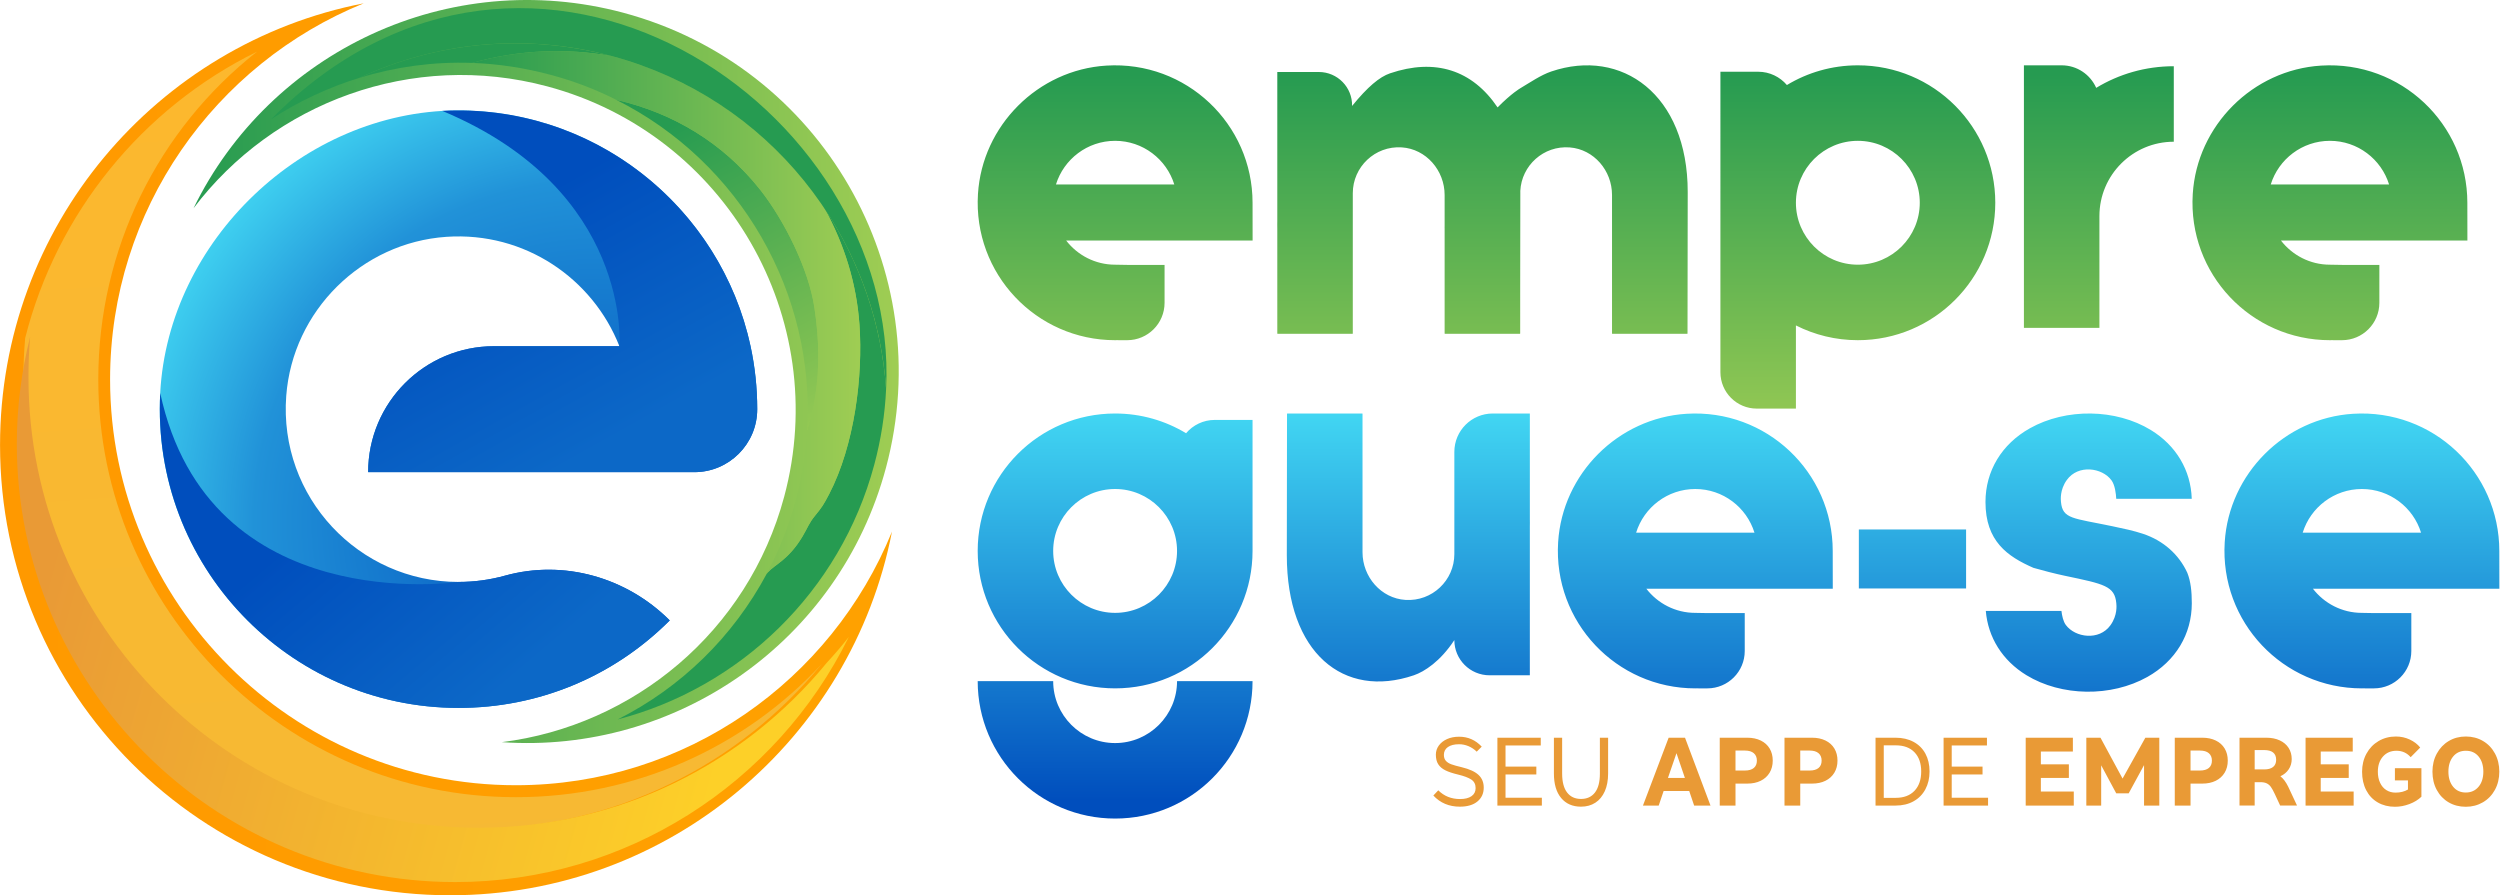
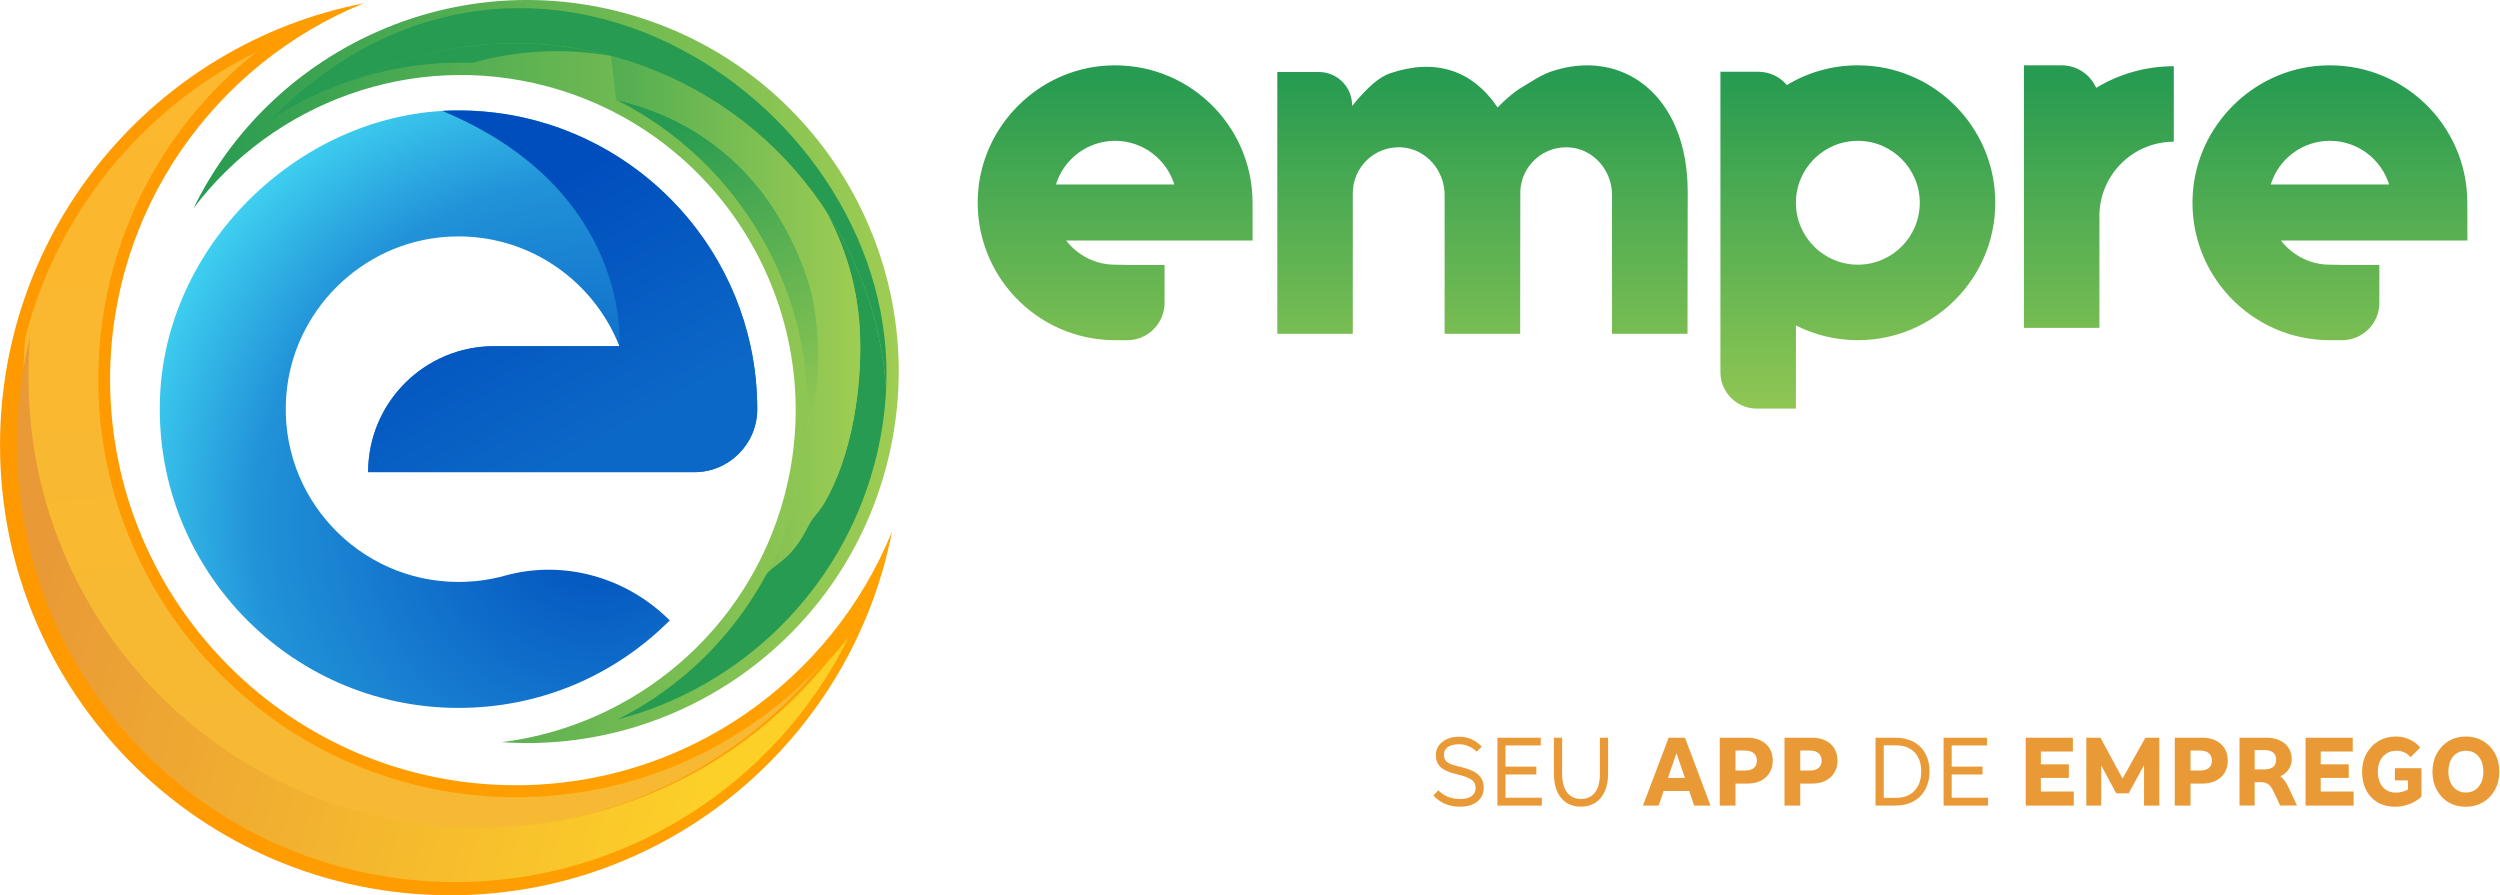
<svg xmlns="http://www.w3.org/2000/svg" xmlns:xlink="http://www.w3.org/1999/xlink" xml:space="preserve" width="10.994cm" height="3.938cm" version="1.1" style="clip-rule:evenodd;fill-rule:evenodd;image-rendering:optimizeQuality;shape-rendering:geometricPrecision;text-rendering:geometricPrecision" viewBox="0 0 10993.43 3937.925" id="svg213">
  <defs id="defs179">
    <style type="text/css" id="style132">
   
    .fil8 {fill:#269B51}
    .fil10 {fill:#E99A36;fill-rule:nonzero}
    .fil9 {fill:url(#id0)}
    .fil4 {fill:url(#id1)}
    .fil5 {fill:url(#id2)}
    .fil7 {fill:url(#id3)}
    .fil6 {fill:url(#id4);fill-rule:nonzero}
    .fil12 {fill:url(#id5);fill-rule:nonzero}
    .fil11 {fill:url(#id6);fill-rule:nonzero}
    .fil3 {fill:url(#id7);fill-rule:nonzero}
    .fil0 {fill:url(#id8);fill-rule:nonzero}
    .fil1 {fill:url(#id9);fill-rule:nonzero}
    .fil2 {fill:url(#id10);fill-rule:nonzero}
   
  </style>
    <linearGradient id="id0" gradientUnits="userSpaceOnUse" x1="3392.24" y1="2244.87" x2="6181.11" y2="2244.87">
      <stop offset="0" style="stop-opacity:1; stop-color:#269B51" id="stop134" />
      <stop offset="1" style="stop-opacity:1; stop-color:#9FCD53" id="stop136" />
    </linearGradient>
    <linearGradient id="id1" gradientUnits="userSpaceOnUse" x1="3500.11" y1="6422.74" x2="3065.07" y2="370.83">
      <stop offset="0" style="stop-opacity:1; stop-color:#F6B934" id="stop139" />
      <stop offset="1" style="stop-opacity:1; stop-color:#FCB82E" id="stop141" />
    </linearGradient>
    <linearGradient id="id2" gradientUnits="userSpaceOnUse" x1="219.72" y1="4518.99" x2="5070.71" y2="5876.21">
      <stop offset="0" style="stop-opacity:1; stop-color:#E99A36" id="stop144" />
      <stop offset="1" style="stop-opacity:1; stop-color:#FDD028" id="stop146" />
    </linearGradient>
    <linearGradient id="id3" gradientUnits="userSpaceOnUse" xlink:href="#id0" x1="4816.14" y1="904.17" x2="6088.59" y2="3207.39">
  </linearGradient>
    <linearGradient id="id4" gradientUnits="userSpaceOnUse" xlink:href="#id0" x1="1390.19" y1="2669.59" x2="6457.59" y2="2669.59">
  </linearGradient>
    <linearGradient id="id5" gradientUnits="userSpaceOnUse" x1="18794.49" y1="537.54" x2="18794.51" y2="3289.36" gradientTransform="matrix(0.301,0,0,0.301,4326.501,14302.034)">
      <stop offset="0" style="stop-opacity:1; stop-color:#269B51" id="stop151" />
      <stop offset="1" style="stop-opacity:1; stop-color:#9FCD53" id="stop153" />
    </linearGradient>
    <linearGradient id="id6" gradientUnits="userSpaceOnUse" x1="35513.328" y1="5755.24" x2="35513.352" y2="2991.74" gradientTransform="matrix(0.3,0,0,0.3,7638.502,13550.825)">
      <stop offset="0" style="stop-opacity:1; stop-color:#004EBD" id="stop156" />
      <stop offset="1" style="stop-opacity:1; stop-color:#41D5F2" id="stop158" />
    </linearGradient>
    <linearGradient id="id7" gradientUnits="userSpaceOnUse" x1="39.62" y1="3706.78" x2="5968.55" y2="3661.74">
      <stop offset="0" style="stop-opacity:1; stop-color:#FF9900" id="stop161" />
      <stop offset="1" style="stop-opacity:1; stop-color:#FFA100" id="stop163" />
    </linearGradient>
    <radialGradient id="id8" gradientUnits="userSpaceOnUse" gradientTransform="matrix(-1.245,-1.535,-1.535,1.245,15376,5650)" cx="4281.71" cy="3755.85" r="1767.72" fx="4281.71" fy="3755.85">
      <stop offset="0" style="stop-opacity:1; stop-color:#004EBD" id="stop166" />
      <stop offset="0.702" style="stop-opacity:1; stop-color:#2192D8" id="stop168" />
      <stop offset="1" style="stop-opacity:1; stop-color:#41D5F2" id="stop170" />
    </radialGradient>
    <linearGradient id="id9" gradientUnits="userSpaceOnUse" x1="2717.53" y1="3360.87" x2="3871.47" y2="4730.77">
      <stop offset="0" style="stop-opacity:1; stop-color:#004EBD" id="stop173" />
      <stop offset="1" style="stop-opacity:1; stop-color:#0C68C7" id="stop175" />
    </linearGradient>
    <linearGradient id="id10" gradientUnits="userSpaceOnUse" xlink:href="#id9" x1="3842.6" y1="1409.9" x2="4723.1" y2="2983.8">
  </linearGradient>
    <style type="text/css" id="style4323">
   
    .fil8 {fill:#269B51}
    .fil10 {fill:#E99A36;fill-rule:nonzero}
    .fil9 {fill:url(#id0)}
    .fil4 {fill:url(#id1)}
    .fil5 {fill:url(#id2)}
    .fil7 {fill:url(#id3)}
    .fil6 {fill:url(#id4);fill-rule:nonzero}
    .fil12 {fill:url(#id5);fill-rule:nonzero}
    .fil11 {fill:url(#id6);fill-rule:nonzero}
    .fil3 {fill:url(#id7);fill-rule:nonzero}
    .fil0 {fill:url(#id8);fill-rule:nonzero}
    .fil1 {fill:url(#id9);fill-rule:nonzero}
    .fil2 {fill:url(#id10);fill-rule:nonzero}
   
  </style>
    <linearGradient id="id5-5" gradientUnits="userSpaceOnUse" x1="18794.49" y1="537.54" x2="18794.51" y2="3289.36">
      <stop offset="0" style="stop-opacity:1; stop-color:#269B51" id="stop4342" />
      <stop offset="1" style="stop-opacity:1; stop-color:#9FCD53" id="stop4344" />
    </linearGradient>
    <linearGradient id="id6-2" gradientUnits="userSpaceOnUse" x1="35513.328" y1="5755.24" x2="35513.352" y2="2991.74">
      <stop offset="0" style="stop-opacity:1; stop-color:#004EBD" id="stop4347" />
      <stop offset="1" style="stop-opacity:1; stop-color:#41D5F2" id="stop4349" />
    </linearGradient>
    <radialGradient id="id8-2" gradientUnits="userSpaceOnUse" gradientTransform="matrix(-1.245,-1.535,-1.535,1.245,15376,5650)" cx="4281.71" cy="3755.85" r="1767.72" fx="4281.71" fy="3755.85">
      <stop offset="0" style="stop-opacity:1; stop-color:#004EBD" id="stop4357" />
      <stop offset="0.702" style="stop-opacity:1; stop-color:#2192D8" id="stop4359" />
      <stop offset="1" style="stop-opacity:1; stop-color:#41D5F2" id="stop4361" />
    </radialGradient>
    <linearGradient xlink:href="#id9" id="linearGradient4439" gradientUnits="userSpaceOnUse" x1="2717.53" y1="3360.87" x2="3871.47" y2="4730.77" />
    <linearGradient xlink:href="#id0" id="linearGradient4441" gradientUnits="userSpaceOnUse" x1="3392.24" y1="2244.87" x2="6181.11" y2="2244.87" />
  </defs>
  <g id="Camada_x0020_1" transform="translate(-3221.001,-16133.9)">
    <g style="clip-rule:evenodd;fill-rule:evenodd;stroke-width:1.634;image-rendering:optimizeQuality;shape-rendering:geometricPrecision;text-rendering:geometricPrecision" id="g4437" transform="matrix(0.612,0,0,0.612,3220.991,16133.892)">
      <g id="Camada_x0020_1-7" style="stroke-width:1.634">
        <g id="_2094032329136" style="stroke-width:1.634">
          <path class="fil0" d="m 2645.02,3392.73 h 2343.25 c 249.96,0 452.59,-202.63 452.59,-452.59 0,-155.22 -16.64,-306.62 -48.1,-452.58 C 5183.44,1516 4314.55,786.74 3279.76,793.64 c -1096.88,7.3 -2070.36,934 -2128.88,2029.34 -66.07,1236.57 920.97,2263.71 2143.43,2263.71 573.38,0 1112.41,-223.27 1517.83,-628.7 -309.63,-309.65 -761.94,-438.72 -1183.91,-321.63 -107.36,29.79 -219.46,45.17 -333.92,45.17 -716.28,0 -1292.8,-609.75 -1237.78,-1337.43 46.16,-610.33 541.29,-1101.18 1151.97,-1142.46 561.27,-37.93 1050.76,299.57 1241.8,785.92 h -900.13 c -499.9,0 -905.14,405.25 -905.14,905.16 z" id="path4373" style="fill:url(#id8-2);stroke-width:1.634" />
-           <path class="fil1" d="m 4812.14,4458.01 c -309.63,-309.65 -761.94,-438.72 -1183.91,-321.63 -107.36,29.79 -219.46,45.17 -333.92,45.17 0,0 -1794.83,266.94 -2143.22,-1357.09 -65.18,1235.88 921.27,2262.25 2143.22,2262.25 573.38,0 1112.41,-223.27 1517.83,-628.7 z" id="path4375" style="fill:url(#linearGradient4439);stroke-width:1.634" />
          <path class="fil2" d="M 3177.47,796.72 C 4545.12,1367.67 4450.3,2487.57 4450.3,2487.57 h -900.13 c -499.9,0 -905.14,405.25 -905.14,905.16 h 2343.25 c 249.96,0 452.59,-202.63 452.59,-452.59 0,-155.22 -16.64,-306.62 -48.1,-452.58 C 5176.58,1484.14 4256.88,739.18 3177.47,796.71 Z" id="path4377" style="fill:url(#id10);stroke-width:1.634" />
          <path class="fil3" d="m 3234.52,6432.98 c 1573.82,0 2884.85,-1124.14 3174.57,-2613.21 C 5975.73,4887.36 4927.7,5642.24 3706.36,5642.24 2098.7,5642.24 790.78,4334.28 790.78,2726.62 790.78,1505.32 1545.65,457.21 2613.25,23.85 1124.14,313.61 0.01,1624.65 0.01,3198.5 c 0,1786.38 1448.12,3234.49 3234.52,3234.49 z" id="path4379" style="fill:url(#id7);stroke-width:1.634" />
          <path class="fil4" d="M 3401.61,5956.47 C 1615.48,5956.47 167.54,4509.4 167.54,2723.1 c 0,-99.68 4.93,-197.76 13.14,-294.23 C 407.23,1533.31 1019.57,777.62 1846.96,370.84 1136.12,930.36 706,1788.96 706,2726.33 c 0,1654.46 1346.17,3001.83 3000.95,3001.83 853.67,0 1641.66,-356.94 2198.19,-958.27 -592.64,725.13 -1493.91,1186.59 -2503.53,1186.59 z" id="path4381" style="fill:url(#id1);stroke-width:1.634" />
          <path class="fil5" d="m 3271.26,6338.05 c -1737.88,0 -3150.76,-1412.7 -3150.76,-3149.13 0,-263.75 34.21,-522.96 95.79,-769.73 -8.55,96.22 -11.97,194.7 -11.97,294.3 0,1786.24 1447.09,3234.02 3234.56,3234.02 1009.2,0 1908.93,-461.85 2502.47,-1186.3 54.74,-58.86 107.76,-121.12 157.37,-184.51 -519.99,1056.13 -1606.17,1761.34 -2827.46,1761.34 z" id="path4383" style="fill:url(#id2);stroke-width:1.634" />
          <path class="fil6" d="M 4478.69,91.61 C 3224.24,-244.52 1939.13,371.49 1390.19,1496.52 1963.61,738.14 2960.22,360.28 3933.65,621.11 5215.06,964.46 5978.22,2286.34 5634.83,3567.71 5373.99,4541.14 4548.49,5215.35 3605.06,5332.76 4853.8,5419.87 6029.84,4614.99 6365.97,3360.54 6747.49,1936.68 5902.5,473.13 4478.7,91.62 Z" id="path4385" style="fill:url(#id4);stroke-width:1.634" />
          <path class="fil7" d="m 5798.96,3103.74 c 53.71,-176.47 82.08,-363.82 80.32,-553.79 0.56,-107.55 -10.87,-227.86 -27.94,-341.5 -40.36,-271.21 -214.48,-623.24 -388.95,-844.5 -268.74,-339.21 -627.7,-552.64 -1035.3,-646.87 891.3,446.05 1435.77,1390.84 1371.87,2386.66 z" id="path4387" style="fill:url(#id3);stroke-width:1.634" />
          <path class="fil8" d="M 3392.23,452.07 C 3736.79,354.9 4075.64,346.17 4390.79,401.98 3762.5,234.99 3128.16,306.32 2582.5,559.57 c 260.39,-80.2 533.66,-117.4 809.73,-107.5 z m 2532.39,1046.65 c 141.14,254.59 229.78,537.36 250.66,833.35 26.44,371.08 -35.81,867.02 -216.82,1216.6 -39.79,76.59 -52.77,96.29 -98.57,152.18 -51.44,62.56 -52.44,85.47 -96.35,158.23 -99.24,164.27 -198.46,199.03 -244.79,252.06 l -9.4,11.12 C 5267.19,4575.43 4893.32,4940.14 4437.5,5169.74 5315.87,4940.21 6036.63,4254 6282.02,3338.16 c 48.4,-180.62 76.6,-362.56 84.78,-541.69 -32.54,-468.16 -187.42,-915.92 -442.18,-1297.74 z" id="path4389" style="stroke-width:1.634" />
-           <path class="fil9" d="m 4427.09,717.08 c 407.6,94.23 766.56,307.65 1035.3,646.87 174.47,221.26 348.59,573.29 388.95,844.5 17.07,113.64 28.5,233.95 27.94,341.5 1.76,189.97 -26.61,377.32 -80.32,553.79 -10.08,162.26 -36.77,324.16 -80.39,486.97 -50.11,186.98 -121.09,365.64 -209.22,531.53 l 9.4,-11.12 c 46.33,-53.03 145.54,-87.79 244.79,-252.06 43.91,-72.77 44.91,-95.68 96.35,-158.23 45.81,-55.9 58.79,-75.6 98.57,-152.18 181.01,-349.58 243.26,-845.52 216.82,-1216.6 C 6154.4,2036.07 6065.77,1753.29 5924.62,1498.7 5577.46,977.6 5047.49,577.93 4395.58,403.25 l -4.79,-1.28 c -315.14,-55.82 -654,-47.09 -998.56,50.09 188.26,6.82 377.06,35.6 564.01,85.69 166.57,44.64 323.92,104.51 470.85,179.33 z" id="path4391" style="fill:url(#linearGradient4441);stroke-width:1.634" />
+           <path class="fil9" d="m 4427.09,717.08 c 407.6,94.23 766.56,307.65 1035.3,646.87 174.47,221.26 348.59,573.29 388.95,844.5 17.07,113.64 28.5,233.95 27.94,341.5 1.76,189.97 -26.61,377.32 -80.32,553.79 -10.08,162.26 -36.77,324.16 -80.39,486.97 -50.11,186.98 -121.09,365.64 -209.22,531.53 l 9.4,-11.12 c 46.33,-53.03 145.54,-87.79 244.79,-252.06 43.91,-72.77 44.91,-95.68 96.35,-158.23 45.81,-55.9 58.79,-75.6 98.57,-152.18 181.01,-349.58 243.26,-845.52 216.82,-1216.6 C 6154.4,2036.07 6065.77,1753.29 5924.62,1498.7 5577.46,977.6 5047.49,577.93 4395.58,403.25 l -4.79,-1.28 z" id="path4391" style="fill:url(#linearGradient4441);stroke-width:1.634" />
          <path class="fil8" d="M 6367.05,2796.09 C 6291.44,1690.48 5526.29,705.79 4395.39,402.76 3766.38,234.22 3130.01,305.04 2582.17,559.21 2359.3,628.2 2145.21,728 1947.44,856.93 3814.51,-1031.29 6468.01,761.34 6367.04,2796.08 Z" id="path4393" style="stroke-width:1.634" />
        </g>
        <g id="_2094032359376" style="stroke-width:1.634">
          <path class="fil10" d="m 10489.46,5796.32 c -77.42,0 -140.89,-26.68 -190.42,-80.06 l 35.35,-37.51 c 41.83,41.83 94.01,62.75 156.51,62.75 35.11,0 62.52,-6.85 82.24,-20.55 19.71,-13.71 29.57,-33.07 29.57,-58.07 0,-26.93 -10.1,-47.25 -30.3,-60.95 -20.19,-13.71 -52.17,-25.85 -95.93,-36.43 -38.47,-9.14 -69.01,-19.36 -91.61,-30.66 -22.6,-11.3 -39.55,-25.85 -50.86,-43.64 -11.3,-17.79 -16.95,-40.63 -16.95,-68.52 0,-24.05 7.1,-45.93 21.28,-65.65 14.19,-19.71 33.9,-35.22 59.15,-46.52 25.25,-11.3 54.22,-16.95 86.92,-16.95 63.48,0 117.57,23.8 162.29,71.41 l -36.07,36.07 c -17.79,-17.32 -37.62,-30.54 -59.51,-39.68 -21.88,-9.13 -44.12,-13.7 -66.72,-13.7 -34.62,0 -61.55,6.73 -80.79,20.19 -19.23,13.47 -28.85,32.22 -28.85,56.27 0,17.79 4.69,31.98 14.07,42.56 9.37,10.58 22.6,18.99 39.67,25.24 17.07,6.25 41.96,13.23 74.66,20.92 55.3,13.47 95.45,31.86 120.45,55.18 25,23.33 37.51,53.74 37.51,91.25 0,41.36 -15.03,74.54 -45.09,99.54 -30.05,25 -72.25,37.5 -126.58,37.5 z m 269.76,-495.52 h 311.6 v 55.54 h -253.18 v 152.19 h 221.44 v 56.27 h -221.44 v 167.34 h 261.11 v 56.26 h -319.53 v -487.59 z m 600.84,495.52 c -60.59,0 -108.19,-20.79 -142.81,-62.39 -34.63,-41.6 -51.94,-100.14 -51.94,-175.63 v -257.51 h 59.15 v 257.51 c 0,60.11 11.9,105.54 35.71,136.32 23.8,30.77 57.1,46.16 99.89,46.16 42.8,0 76.1,-15.27 99.9,-45.8 23.8,-30.54 35.7,-75.86 35.7,-135.96 v -258.23 h 59.15 v 256.78 c 0,49.54 -7.93,92.21 -23.8,128.03 -15.87,35.83 -38.47,63.24 -67.81,82.23 -29.33,19 -63.72,28.49 -103.14,28.49 z m 2259.81,-495.52 c 49.53,0 92.81,9.98 129.83,29.94 37.03,19.95 65.4,48.21 85.12,84.75 19.71,36.55 29.57,79.11 29.57,127.67 0,48.57 -9.98,91.37 -29.94,128.38 -19.95,37.03 -48.32,65.77 -85.11,86.2 -36.79,20.44 -79.71,30.66 -128.75,30.66 h -144.26 v -487.59 h 143.54 z m 1.44,432.06 c 57.71,0 102.66,-16.83 134.88,-50.5 32.22,-33.66 48.33,-80.06 48.33,-139.2 0,-58.19 -15.99,-103.98 -47.97,-137.41 -31.98,-33.42 -77.06,-50.13 -135.24,-50.13 h -85.84 v 377.24 z m 344.05,-432.06 h 311.6 v 55.54 h -253.18 v 152.19 h 221.44 v 56.27 h -221.44 v 167.34 h 261.11 v 56.26 h -319.53 v -487.59 z m -1975.62,0 h 117.57 l 183.21,487.59 h -117.57 l -35.35,-104.58 h -183.93 l -35.34,104.58 h -113.24 z m 116.85,289.24 -60.6,-178.15 -61.31,178.15 h 121.9 z m 448.64,-289.24 c 36.55,0 68.64,6.73 96.3,20.2 27.65,13.46 48.93,32.58 63.83,57.34 14.91,24.77 22.36,53.74 22.36,86.92 0,33.19 -7.57,62.28 -22.72,87.29 -15.15,25 -36.42,44.24 -63.83,57.7 -27.42,13.47 -59.39,20.2 -95.94,20.2 h -85.12 v 157.96 h -113.24 v -487.59 h 198.36 z m -18.04,235.87 c 28.38,0 49.9,-6.14 64.56,-18.4 14.67,-12.26 22,-29.93 22,-53.02 0,-22.6 -7.33,-40.27 -22,-53.01 -14.66,-12.75 -36.18,-19.12 -64.56,-19.12 h -67.08 v 143.54 h 67.08 z m 483.27,-235.87 c 36.55,0 68.64,6.73 96.3,20.2 27.65,13.46 48.93,32.58 63.83,57.34 14.91,24.77 22.36,53.74 22.36,86.92 0,33.19 -7.57,62.28 -22.72,87.29 -15.15,25 -36.42,44.24 -63.83,57.7 -27.42,13.47 -59.39,20.2 -95.94,20.2 h -85.12 v 157.96 h -113.24 v -487.59 h 198.36 z m -18.04,235.87 c 28.38,0 49.9,-6.14 64.56,-18.4 14.67,-12.26 22,-29.93 22,-53.02 0,-22.6 -7.33,-40.27 -22,-53.01 -14.66,-12.75 -36.18,-19.12 -64.56,-19.12 h -67.08 v 143.54 h 67.08 z m 1552.95,-235.87 h 339.01 v 99.53 h -230.1 v 91.61 h 201.24 v 98.09 h -201.24 v 97.37 h 236.59 v 100.98 h -345.5 v -487.59 z m 435.66,0 h 101.7 l 158.68,293.56 163.73,-293.56 h 100.26 v 487.59 h -109.63 v -290.68 l -110.36,202.69 h -89.44 l -108.19,-201.24 v 289.24 h -106.75 v -487.59 z m 833.82,0 c 36.55,0 68.64,6.73 96.3,20.2 27.65,13.46 48.93,32.58 63.83,57.34 14.91,24.77 22.36,53.74 22.36,86.92 0,33.19 -7.57,62.28 -22.72,87.29 -15.15,25 -36.42,44.24 -63.83,57.7 -27.42,13.47 -59.39,20.2 -95.94,20.2 h -85.12 v 157.96 h -113.24 v -487.59 h 198.36 z m -18.04,235.87 c 28.38,0 49.9,-6.14 64.56,-18.4 14.67,-12.26 22,-29.93 22,-53.02 0,-22.6 -7.33,-40.27 -22,-53.01 -14.66,-12.75 -36.18,-19.12 -64.56,-19.12 h -67.08 v 143.54 h 67.08 z m 477.51,-235.87 c 36.54,0 68.64,6.37 96.3,19.12 27.65,12.74 48.93,30.77 63.83,54.1 14.91,23.32 22.36,50.13 22.36,80.42 0,27.41 -7.21,51.94 -21.64,73.58 -14.42,21.64 -34.38,38.23 -59.87,49.77 20.68,15.87 39.44,40.88 56.27,75.02 l 63.47,135.6 h -121.17 l -38.95,-83.67 c -10.1,-21.64 -19.24,-38.23 -27.41,-49.78 -8.18,-11.54 -18.15,-20.19 -29.94,-25.96 -11.78,-5.77 -27.05,-8.66 -45.8,-8.66 h -41.12 v 168.06 h -108.91 v -487.59 h 192.59 z m -15.87,227.93 c 28.37,0 49.89,-5.89 64.56,-17.67 14.66,-11.78 22,-28.97 22,-51.58 0,-23.08 -7.22,-40.51 -21.64,-52.29 -14.43,-11.78 -36.07,-17.68 -64.92,-17.68 h -67.81 v 139.21 h 67.81 z m 297.89,-227.93 h 339.01 v 99.53 h -230.1 v 91.61 h 201.24 v 98.09 h -201.24 v 97.37 h 236.59 v 100.98 h -345.5 v -487.59 z m 642.67,496.25 c -46.64,0 -87.88,-10.34 -123.69,-31.02 -35.83,-20.68 -63.6,-50.01 -83.32,-88 -19.71,-37.99 -29.57,-82.24 -29.57,-132.72 0,-48.09 10.46,-91.37 31.38,-129.83 20.91,-38.47 49.89,-68.64 86.92,-90.52 37.02,-21.88 78.62,-32.83 124.78,-32.83 35.58,0 68.88,7.34 99.89,22.01 31.02,14.66 55.9,33.78 74.66,57.34 l -68.53,69.25 c -26.93,-30.78 -60.83,-46.17 -101.7,-46.17 -40.39,0 -72.85,13.83 -97.37,41.48 -24.52,27.65 -36.78,64.08 -36.78,109.27 0,29.82 5.29,56.15 15.87,78.99 10.58,22.84 25.48,40.39 44.72,52.65 19.23,12.27 41.35,18.4 66.36,18.4 34.62,0 64.44,-7.46 89.45,-22.36 v -65.64 h -93.78 v -87.28 h 190.42 v 204.84 c -23.08,22.12 -51.81,39.68 -86.2,52.66 -34.38,12.98 -68.88,19.48 -103.5,19.48 z m 508.51,0 c -45.68,0 -86.68,-10.58 -122.98,-31.74 -36.3,-21.16 -64.8,-50.86 -85.47,-89.09 -20.68,-38.23 -31.02,-82.11 -31.02,-131.63 0,-48.09 10.46,-91.37 31.38,-129.83 20.91,-38.47 49.53,-68.53 85.83,-90.17 36.31,-21.64 77.07,-32.46 122.26,-32.46 45.68,0 86.8,10.7 123.34,32.1 36.54,21.4 65.28,51.34 86.2,89.81 20.91,38.47 31.37,81.99 31.37,130.55 0,48.57 -10.46,92.09 -31.37,130.55 -20.92,38.47 -49.78,68.41 -86.56,89.81 -36.79,21.4 -77.79,32.1 -122.98,32.1 z m 0,-102.42 c 37.99,0 68.53,-13.71 91.61,-41.12 23.08,-27.41 34.62,-63.72 34.62,-108.91 0,-44.72 -11.3,-80.91 -33.9,-108.55 -22.6,-27.65 -53.14,-41.48 -91.61,-41.48 -38.47,0 -69.01,13.83 -91.61,41.48 -22.6,27.65 -33.9,63.84 -33.9,108.55 0,44.72 11.3,80.91 33.9,108.55 22.6,27.65 52.9,41.48 90.89,41.48 z" id="path4396" style="stroke-width:1.634" />
-           <path class="fil11" d="m 8999.87,3958.72 v -941.41 h -271.24 c -82.78,0 -156.75,37.17 -206.48,95.6 -148.82,-89.88 -323.25,-141.68 -509.74,-141.68 -545.39,0 -987.49,442.13 -987.49,987.5 0,545.38 442.1,987.51 987.49,987.51 545.33,0 987.46,-442.13 987.46,-987.51 z m 1158.96,893.53 c 75.54,-25.67 190.74,-99.87 291.03,-252.94 0,139.67 113.26,252.94 252.93,252.94 h 289.56 V 3778.5 l 0.8,-55.19 c 0,11.56 -0.35,23.3 -0.77,35.1 0,7.8 0,13.97 -0.03,17.21 v -17.13 l 0.03,-0.08 c 0,-5.38 0,-11.3 -0.03,-18.29 v -768.9 h -266.6 c -152.36,0 -275.89,123.53 -275.89,275.9 v 531.38 202.91 c 0,188.94 -159.62,341.27 -351.11,329.25 -175.99,-11.02 -308.72,-165.93 -308.72,-342.31 v -995.52 c 0,-0.9 -0.72,-1.61 -1.62,-1.61 h -539.3 c -0.61,0.64 -0.94,0.97 -1.56,1.61 l -1.47,1017.25 c 0,702.59 408.22,1033.62 912.75,862.18 z m 5557.7,-736.79 c -60.4,-131.18 -171.85,-231.23 -319.06,-280.06 -67.26,-22.29 -140.75,-37.69 -218.56,-53.99 -283.59,-59.37 -358.43,-50.93 -370.07,-174.54 -1.36,-14.5 -9.56,-86.16 42.11,-158.05 81.22,-112.98 253.49,-89.15 320.82,2.32 25.2,34.21 32.4,97.02 34.15,132.79 h 542.59 c -6.47,-204.52 -111.86,-382.83 -293.98,-494.05 -251.21,-153.39 -608.58,-158.56 -869,-12.48 -202.83,113.8 -319.17,306.79 -319.17,529.47 0,282.72 158.69,391.83 344.33,473.28 58.68,17.33 160.66,43.37 226.75,57.23 283.62,59.38 357.36,73.63 368.99,197.23 1.37,14.54 9.58,86.21 -42.13,158.08 -81.19,112.96 -253.45,89.15 -320.81,-2.32 -18.68,-25.41 -27.33,-66.49 -31.34,-100.73 h -543.47 c 15.98,191 119.55,356.64 292.06,462.01 251.2,153.4 608.58,158.56 868.98,12.44 202.86,-113.79 319.2,-306.77 319.2,-529.47 0,-84.89 -7.66,-157.14 -32.39,-219.15 z m -1589.5,-310.82 h -770.61 v 424.01 h 770.61 z m 3831.43,154.11 c 0,-566.24 -476.6,-1021.16 -1050.49,-985.54 -491.79,30.52 -892.03,430.75 -922.58,922.51 -35.64,573.94 419.32,1050.54 985.56,1050.54 7.54,0 15.04,-0.31 22.54,-0.49 v 0.49 h 64.19 c 148.32,0 268.56,-120.22 268.56,-268.56 v -272.4 h -268.56 c -28.21,0.11 -56.11,-1.54 -86.73,-1.54 -143.19,0 -270.47,-68.26 -351.89,-173.64 h 798.25 541.54 l -0.39,-271.38 z M 16545.8,3827.29 c 56.21,-181.41 225.53,-313.56 425.15,-313.56 199.61,0 368.96,132.15 425.14,313.56 z m -3377.06,131.46 c 0,-566.24 -476.6,-1021.16 -1050.49,-985.54 -491.77,30.52 -892.02,430.75 -922.58,922.51 -35.65,573.94 419.31,1050.54 985.56,1050.54 7.53,0 15.03,-0.31 22.53,-0.49 v 0.49 h 64.2 c 148.31,0 268.56,-120.22 268.56,-268.56 v -272.4 h -268.56 c -28.2,0.11 -56.11,-1.54 -86.73,-1.54 -143.18,0 -270.46,-68.26 -351.89,-173.64 h 798.26 541.53 l -0.39,-271.38 z m -1412.65,-131.46 c 56.21,-181.41 225.5,-313.56 425.14,-313.56 199.61,0 368.95,132.15 425.14,313.56 z m -3743.7,1511.99 c -245.38,0 -445.03,-199.62 -445.03,-444.99 H 7024.9 c 0,545.37 442.1,987.5 987.49,987.5 545.33,0 987.46,-442.13 987.46,-987.5 h -542.51 c 0,245.37 -199.6,444.99 -444.95,444.99 z m 0,-935.54 c -245.43,0 -445.03,-199.64 -445.03,-445.02 0,-245.36 199.6,-445 445.03,-445 245.35,0 444.95,199.64 444.95,445 0,245.38 -199.6,445.02 -444.95,445.02 z" id="path4398" style="fill:url(#id6-2);stroke-width:1.634" />
          <path class="fil12" d="m 11146.4,513.66 c -75.51,25.64 -153.74,79.76 -223.36,121.04 0,0 -62.17,35.47 -162.48,137.14 -182.08,-269.7 -449.32,-354.93 -772.78,-245.02 -75.52,25.65 -161.06,97.46 -272.66,234.53 2.81,-133.91 -104.96,-243.99 -238.91,-243.99 h -298.48 v 1073.77 l -0.81,55.17 c 0,-11.54 0.38,-23.3 0.81,-35.1 0,-7.77 0,-13.97 0,-17.22 v 17.14 0.08 c 0,5.37 0,11.29 0,18.25 v 767.33 c 0,0.9 0.72,1.57 1.57,1.57 h 539.33 c 0.91,0 1.58,-0.67 1.58,-1.57 v -805.65 -202.95 c 0,-188.92 159.64,-341.25 351.09,-329.24 176.05,11.06 308.78,165.96 308.78,342.28 v 221.52 l -0.33,23.56 c 0,-4.94 0.25,-10.01 0.33,-15.01 v 765.49 c 0,0.87 0.71,1.57 1.58,1.57 h 0.46 538.86 0.47 c 0.86,0 1.58,-0.7 1.58,-1.57 V 2081.7 l 1.02,-702.16 c 0,-2.52 -0.17,-4.98 -0.17,-7.5 8.92,-183.05 167.29,-327.5 355.58,-312.72 173.75,13.64 303.43,166.99 303.43,341.27 0,315 0,961.72 0,996.35 0,0.87 0.71,1.42 1.57,1.42 h 539.34 c 0.61,-0.57 0.96,-0.95 1.57,-1.54 l 1.47,-1017.28 c 0,-702.6 -475.88,-1037.31 -980.46,-865.89 z m 3915.52,117.67 c -42.07,-95.3 -137.25,-161.93 -248.13,-161.93 h -271.27 v 1083.42 136.41 666.73 h 542.5 v -666.73 -136.41 c 0,-295.16 239.31,-534.42 534.46,-534.42 V 475.92 c -204.13,0 -394.95,56.78 -557.57,155.41 z M 13349.27,469.4 c -186.56,0 -360.99,51.77 -509.79,141.66 -49.76,-58.42 -123.72,-95.58 -206.47,-95.58 h -271.24 l -0.04,2159.18 c 0,144.33 117.02,261.37 261.37,261.37 h 281.12 v -597.67 c 133.78,67.7 284.89,106.04 445.06,106.04 545.37,0 987.5,-442.12 987.5,-987.49 0,-545.4 -442.13,-987.52 -987.5,-987.52 z m 0,1432.54 c -245.39,0 -445.02,-199.65 -445.02,-445.02 0,-245.4 199.63,-445.03 445.02,-445.03 245.39,0 444.98,199.63 444.98,445.03 0,245.37 -199.59,445.02 -444.98,445.02 z m 4379.52,-445 c 0,-566.23 -476.6,-1021.17 -1050.48,-985.56 -491.78,30.52 -892.04,430.76 -922.58,922.53 -35.63,573.94 419.33,1050.55 985.56,1050.55 7.54,0 15.04,-0.33 22.54,-0.52 v 0.52 h 64.19 c 148.31,0 268.56,-120.25 268.56,-268.58 v -272.41 h -268.56 c -28.21,0.12 -56.12,-1.51 -86.73,-1.51 -143.2,0 -270.47,-68.29 -351.91,-173.66 h 798.26 541.55 l -0.4,-271.37 z m -1412.64,-131.46 c 56.19,-181.4 225.51,-313.57 425.14,-313.57 199.61,0 368.96,132.17 425.15,313.57 z m -7316.2,131.46 c 0,-566.23 -476.61,-1021.17 -1050.51,-985.56 -491.77,30.52 -892.01,430.76 -922.57,922.53 -35.64,573.94 419.33,1050.55 985.56,1050.55 7.53,0 15.04,-0.33 22.53,-0.52 v 0.52 h 64.21 c 148.31,0 268.54,-120.25 268.54,-268.58 v -272.41 h -268.54 c -28.22,0.12 -56.12,-1.51 -86.74,-1.51 -143.18,0 -270.47,-68.29 -351.89,-173.66 h 798.25 541.54 l -0.38,-271.37 z M 7587.29,1325.48 c 56.21,-181.4 225.5,-313.57 425.14,-313.57 199.62,0 368.94,132.17 425.15,313.57 z" id="path4400" style="fill:url(#id5-5);stroke-width:1.634" />
        </g>
      </g>
    </g>
  </g>
</svg>